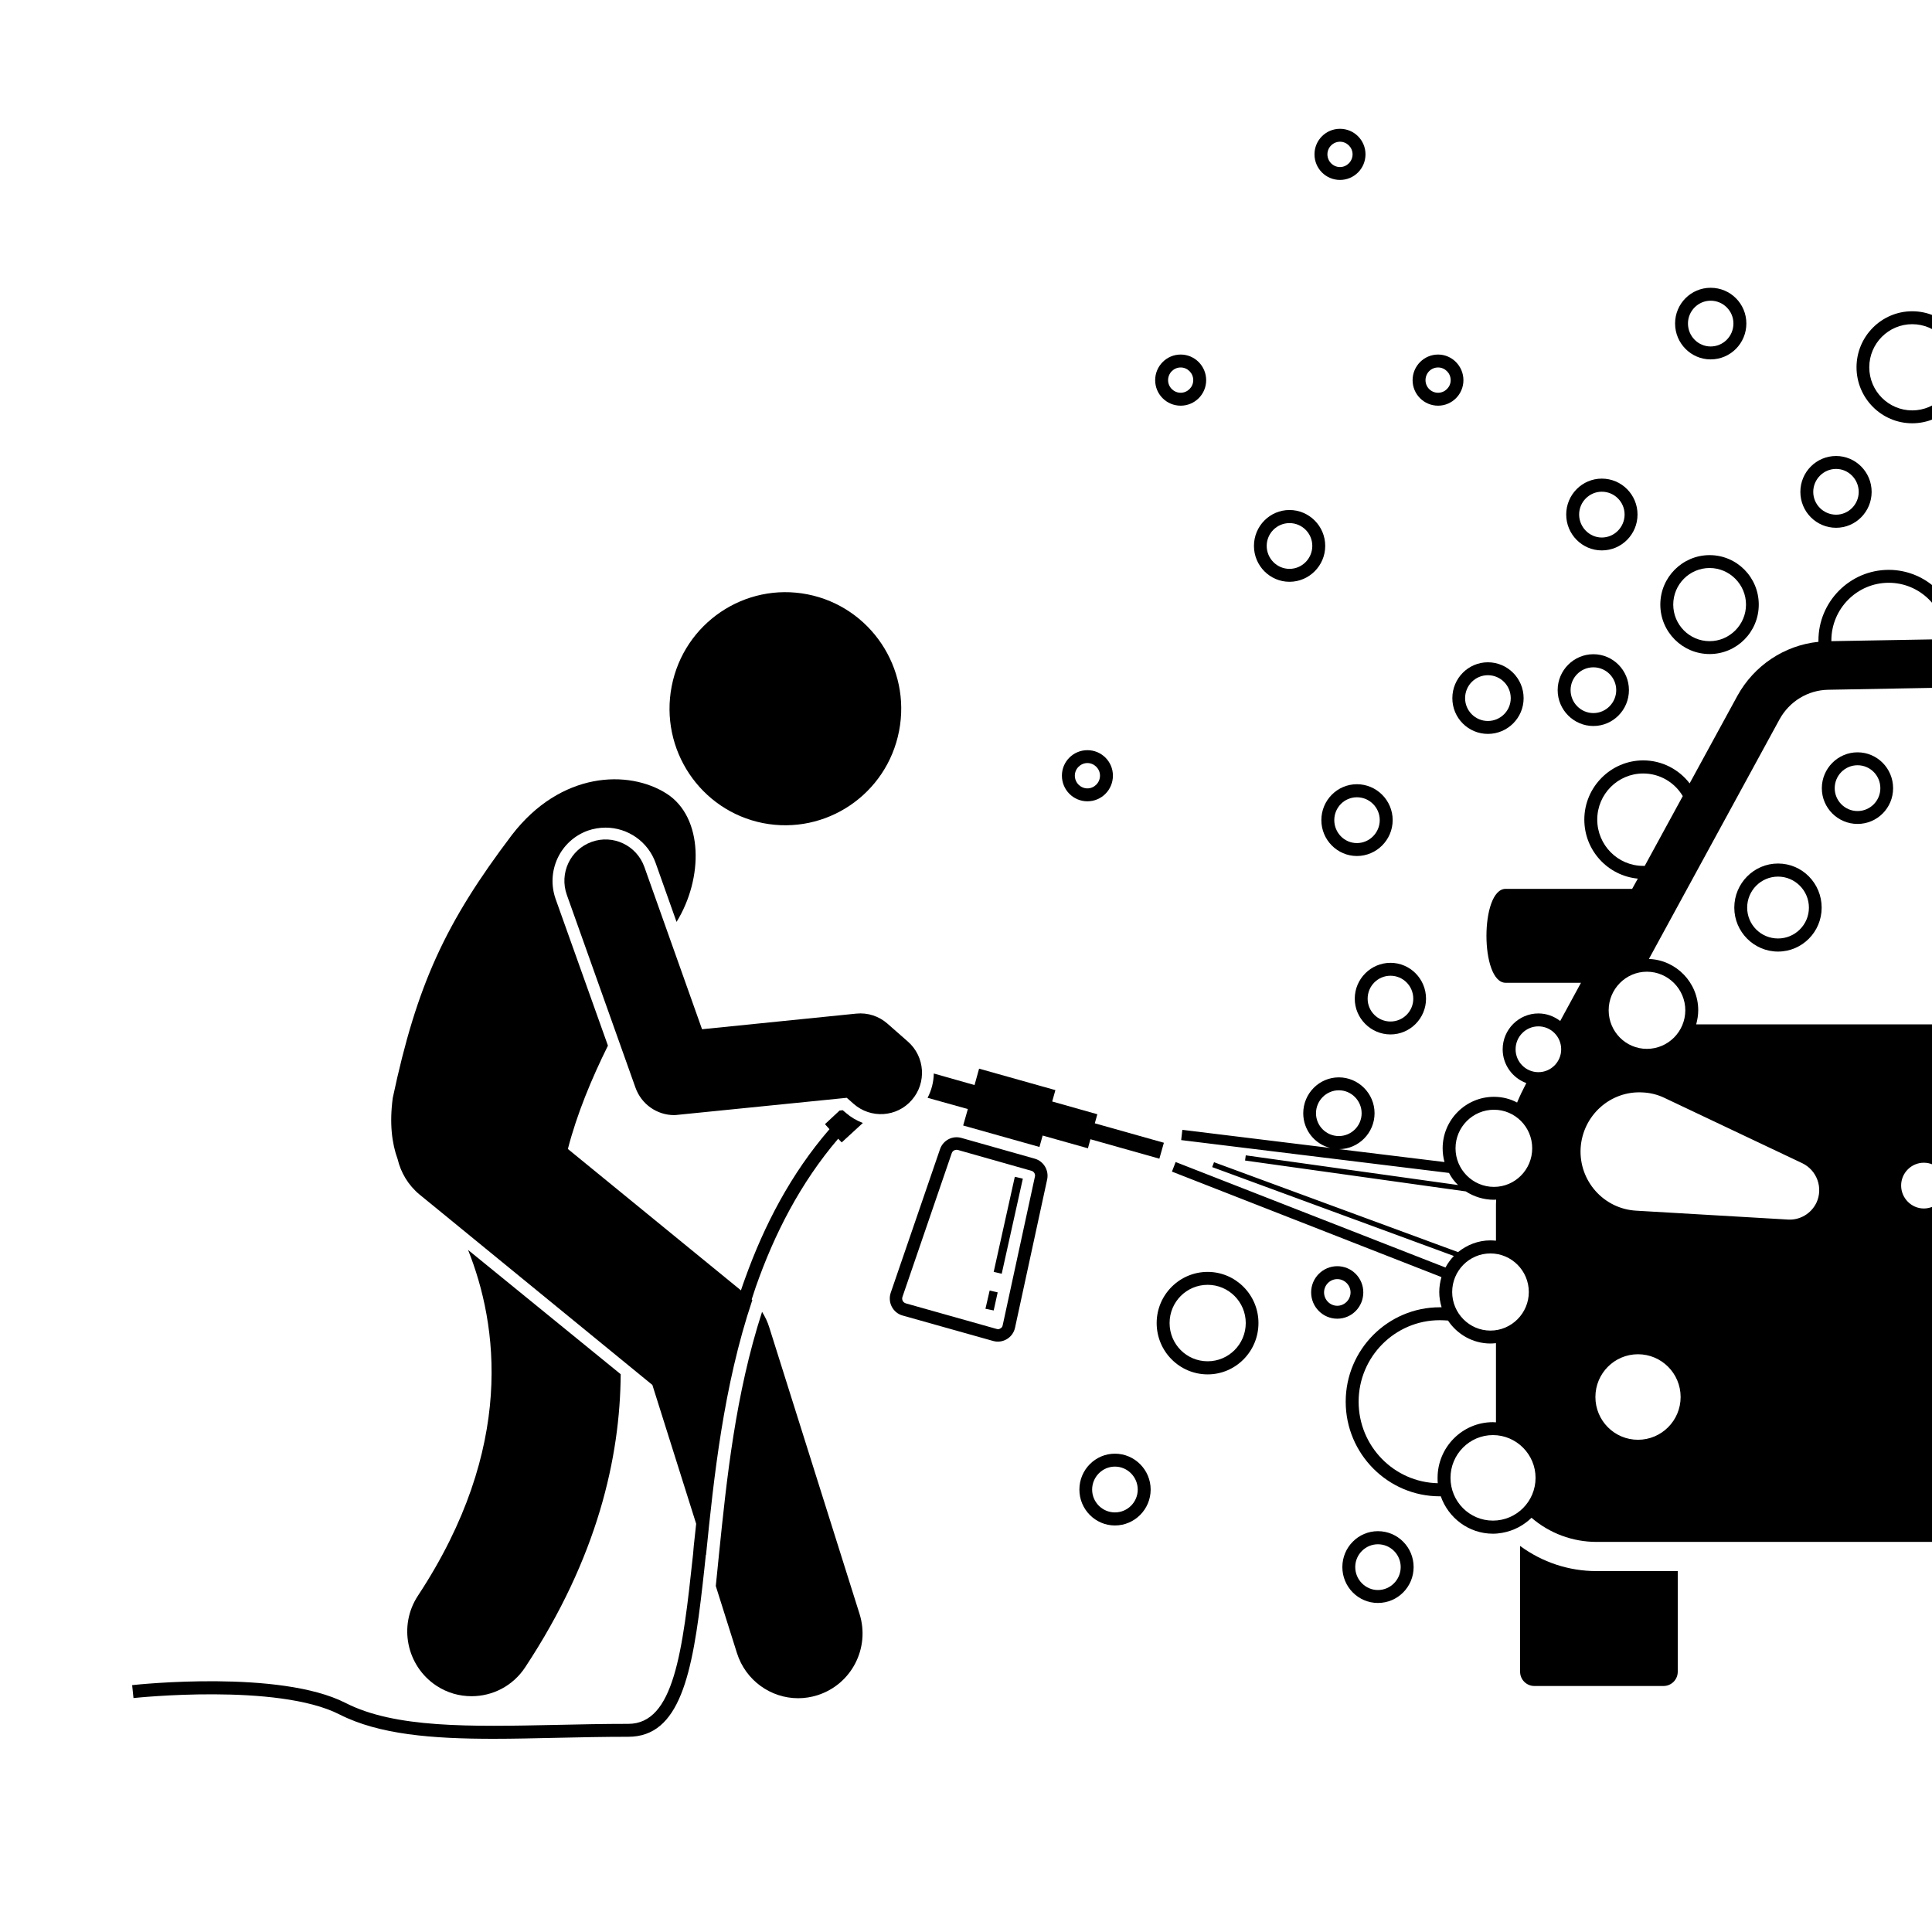
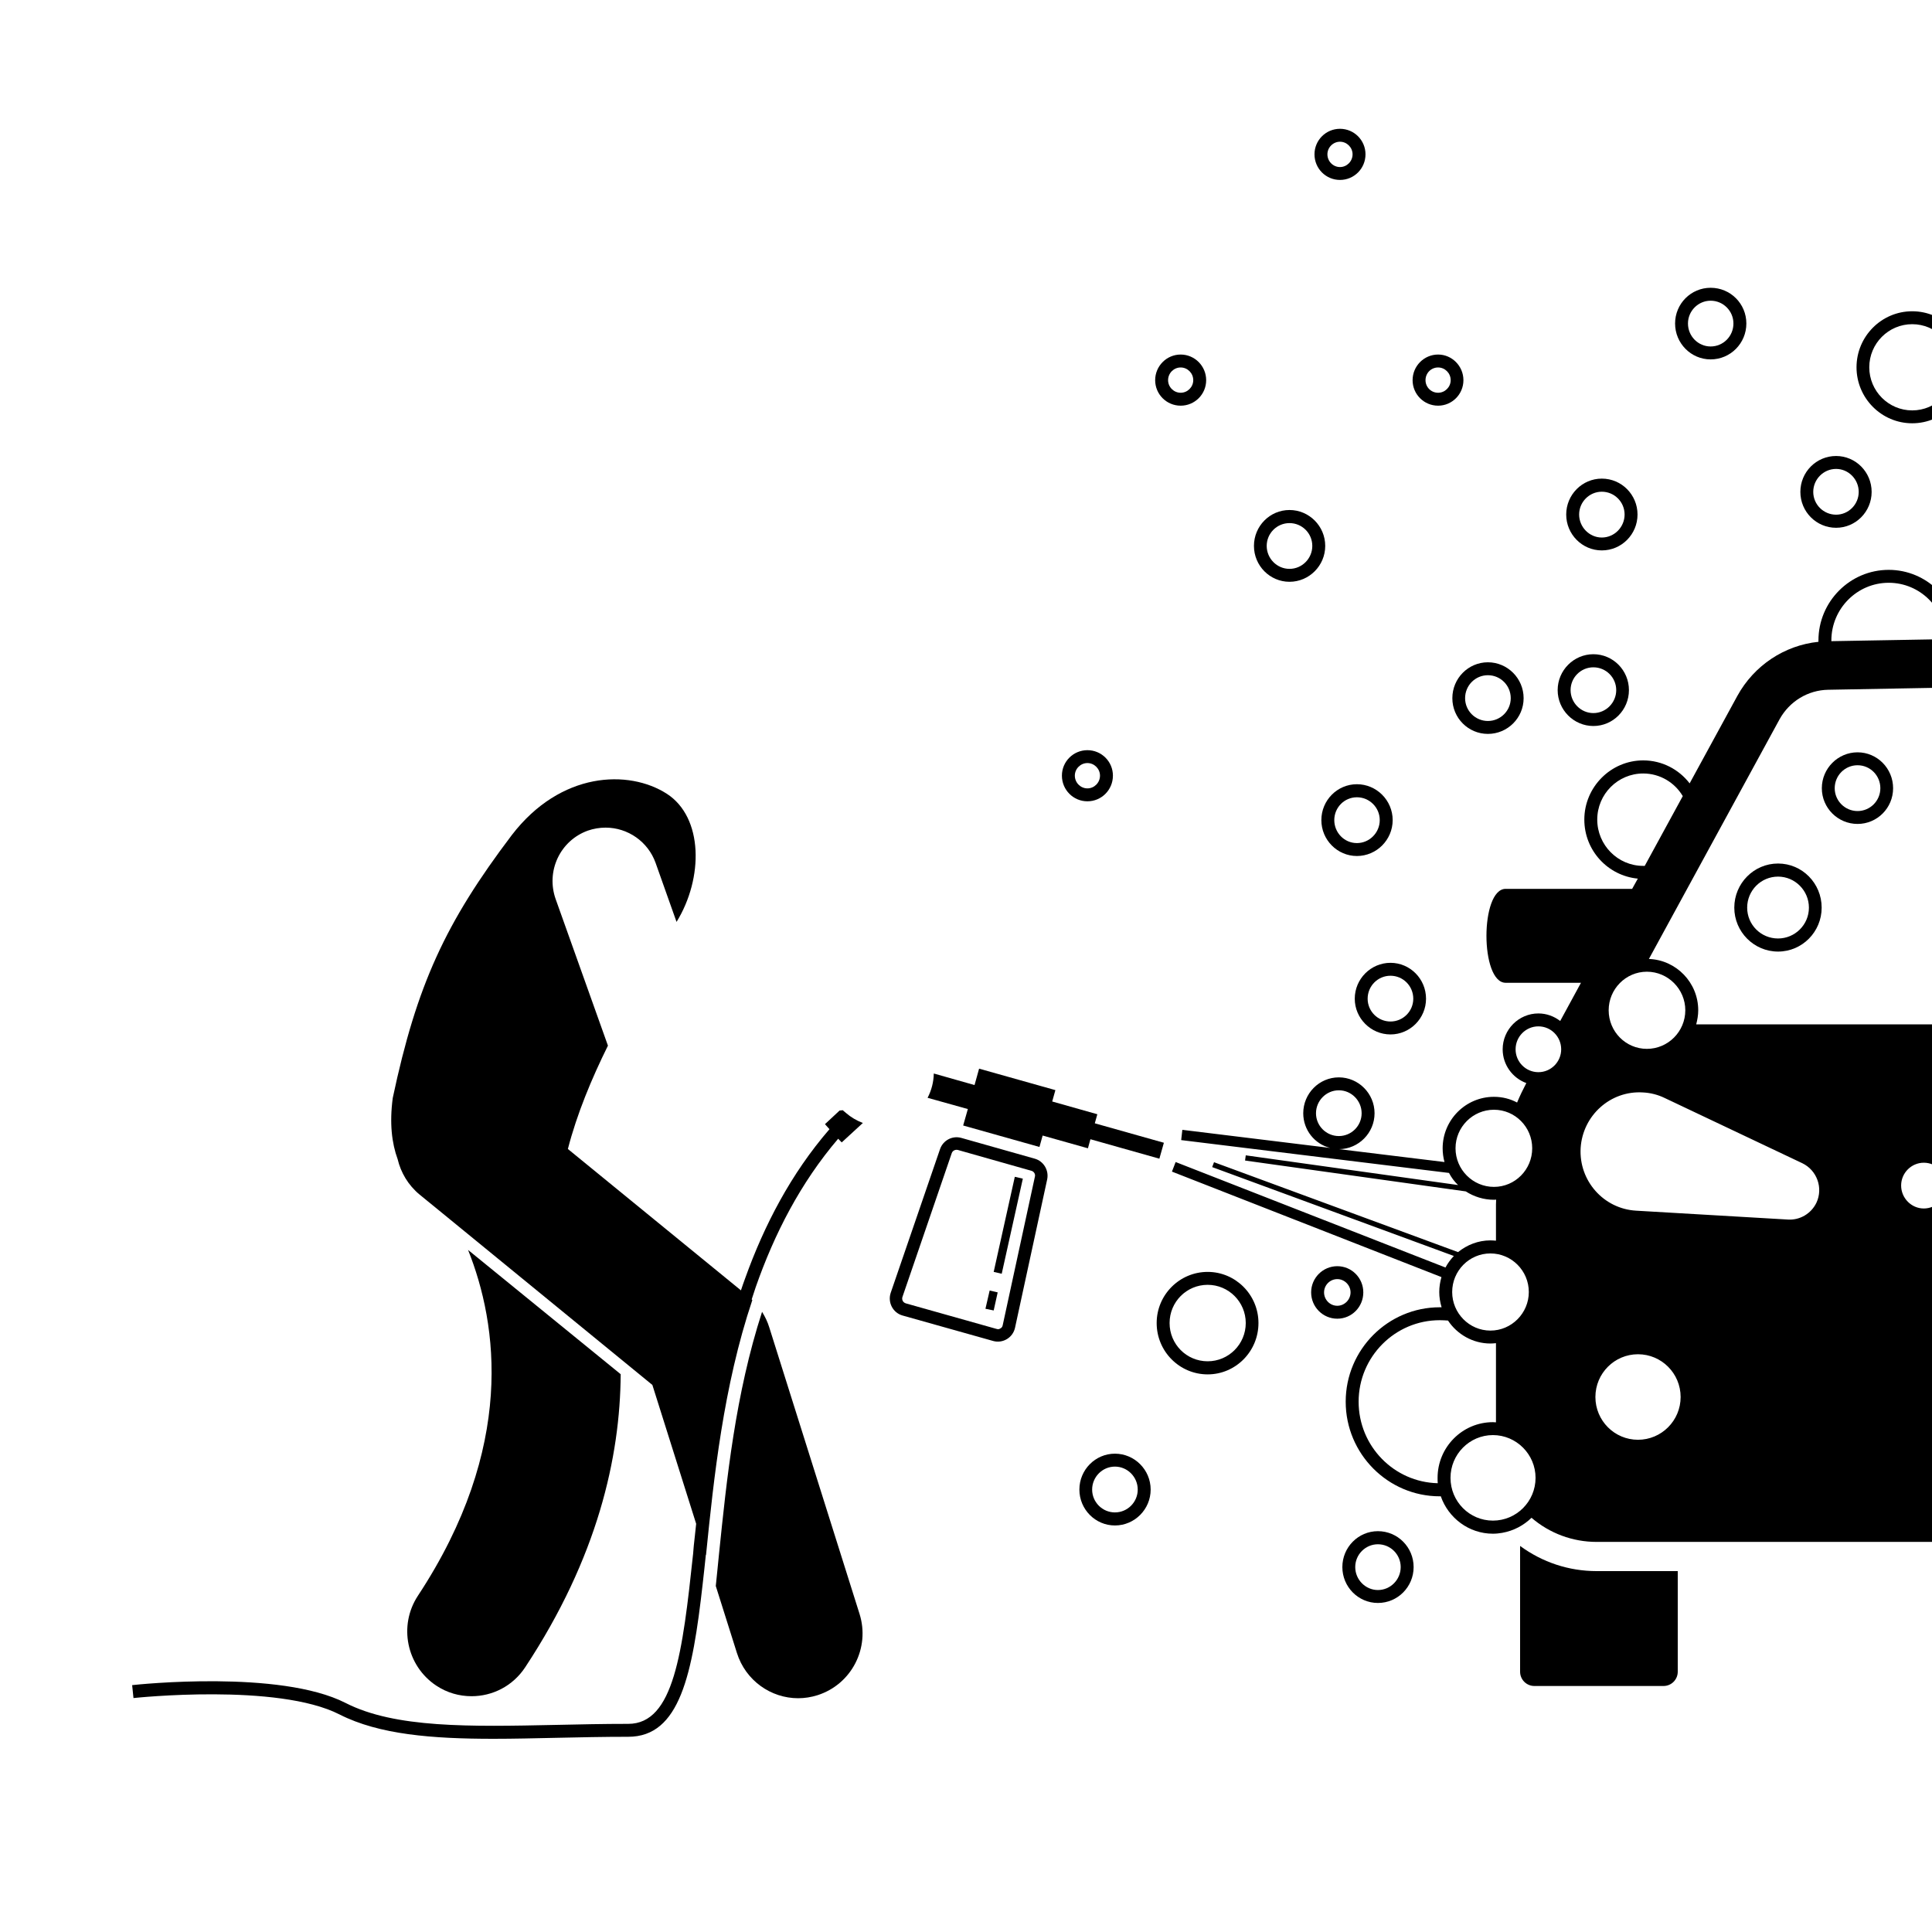
<svg xmlns="http://www.w3.org/2000/svg" width="60" zoomAndPan="magnify" viewBox="0 0 45 45" height="60" preserveAspectRatio="xMidYMid meet" version="1.0">
  <defs>
    <clipPath id="e6cc45bb34">
      <path d="M 3 18 L 21 18 L 21 40.5 L 3 40.5 Z M 3 18 " clip-rule="nonzero" />
    </clipPath>
  </defs>
  <path fill="#000000" d="M 31.211 4.191 C 31.539 4.191 31.805 3.926 31.805 3.594 C 31.805 3.266 31.539 3 31.211 3 C 30.883 3 30.617 3.266 30.617 3.594 C 30.617 3.926 30.883 4.191 31.211 4.191 Z M 31.211 3.301 C 31.371 3.301 31.504 3.434 31.504 3.594 C 31.504 3.758 31.371 3.891 31.211 3.891 C 31.051 3.891 30.918 3.758 30.918 3.594 C 30.918 3.434 31.051 3.301 31.211 3.301 Z M 31.211 3.301 " fill-opacity="1" fill-rule="nonzero" />
  <path fill="#000000" d="M 44.539 9.859 C 45.254 9.859 45.84 9.273 45.84 8.555 C 45.84 7.836 45.254 7.25 44.539 7.25 C 43.824 7.25 43.242 7.836 43.242 8.555 C 43.242 9.273 43.824 9.859 44.539 9.859 Z M 44.539 7.551 C 45.09 7.551 45.539 8 45.539 8.555 C 45.539 9.109 45.09 9.559 44.539 9.559 C 43.988 9.559 43.539 9.109 43.539 8.555 C 43.539 8 43.988 7.551 44.539 7.551 Z M 44.539 7.551 " fill-opacity="1" fill-rule="nonzero" />
  <path fill="#000000" d="M 36.902 19.09 C 36.902 19.809 37.449 20.398 38.148 20.465 L 38.016 20.703 L 35.07 20.703 C 34.473 20.703 34.473 22.891 35.07 22.891 L 36.824 22.891 L 36.34 23.781 C 36.199 23.672 36.023 23.605 35.832 23.605 C 35.375 23.605 35 23.98 35 24.441 C 35 24.801 35.23 25.109 35.551 25.227 C 35.473 25.375 35.402 25.523 35.336 25.68 C 35.176 25.594 34.992 25.547 34.797 25.547 C 34.137 25.547 33.602 26.086 33.602 26.746 C 33.602 26.855 33.617 26.965 33.645 27.066 L 31.191 26.766 C 31.645 26.762 32.016 26.387 32.016 25.93 C 32.016 25.469 31.641 25.094 31.184 25.094 C 30.727 25.094 30.355 25.469 30.355 25.93 C 30.355 26.32 30.621 26.648 30.984 26.738 L 27.539 26.316 L 27.512 26.555 L 33.75 27.32 C 33.805 27.426 33.875 27.52 33.961 27.602 L 29.016 26.91 L 29 27.031 L 34.141 27.75 C 34.328 27.871 34.555 27.945 34.797 27.945 C 34.812 27.945 34.832 27.945 34.848 27.941 C 34.848 27.98 34.844 28.02 34.844 28.055 L 34.844 28.898 C 34.801 28.895 34.758 28.891 34.715 28.891 C 34.43 28.891 34.168 28.996 33.961 29.164 L 28.277 27.07 L 28.234 27.184 L 33.863 29.254 C 33.785 29.336 33.719 29.426 33.668 29.523 L 27.383 27.066 L 27.297 27.289 L 33.574 29.746 C 33.543 29.855 33.523 29.973 33.523 30.094 C 33.523 30.215 33.543 30.336 33.578 30.449 C 33.562 30.449 33.547 30.449 33.535 30.449 C 32.328 30.449 31.344 31.434 31.344 32.648 C 31.344 33.863 32.328 34.852 33.535 34.852 C 33.543 34.852 33.551 34.852 33.559 34.852 C 33.734 35.355 34.211 35.723 34.773 35.723 C 34.848 35.723 34.918 35.715 34.988 35.703 C 35.254 35.656 35.488 35.531 35.672 35.352 C 36.094 35.715 36.629 35.914 37.188 35.914 L 61.715 35.914 C 62.316 35.914 62.891 35.684 63.328 35.27 C 63.793 34.824 64.059 34.207 64.059 33.559 L 64.059 28.055 C 64.059 27.047 63.805 26.055 63.324 25.172 L 62.078 22.891 L 63.832 22.891 C 64.43 22.891 64.43 20.703 63.832 20.703 L 60.887 20.703 L 58.438 16.211 C 58.016 15.438 57.215 14.953 56.34 14.938 L 49.449 14.812 L 49.387 14.812 C 49.414 14.73 49.43 14.641 49.43 14.547 C 49.43 14.086 49.059 13.711 48.598 13.711 C 48.141 13.711 47.77 14.086 47.77 14.547 C 47.77 14.652 47.789 14.75 47.824 14.84 L 45.625 14.883 C 45.605 13.992 44.879 13.273 43.992 13.273 C 43.09 13.273 42.355 14.012 42.355 14.918 C 42.355 14.93 42.355 14.938 42.355 14.949 C 41.562 15.031 40.855 15.5 40.465 16.211 L 39.355 18.246 C 39.105 17.922 38.715 17.711 38.273 17.711 C 37.52 17.711 36.902 18.332 36.902 19.09 Z M 31.184 25.395 C 31.477 25.395 31.715 25.637 31.715 25.93 C 31.715 26.223 31.477 26.461 31.184 26.461 C 30.891 26.461 30.652 26.223 30.652 25.93 C 30.652 25.637 30.891 25.395 31.184 25.395 Z M 39.195 18.543 L 38.309 20.168 C 38.297 20.168 38.285 20.168 38.273 20.168 C 37.684 20.168 37.203 19.684 37.203 19.09 C 37.203 18.496 37.684 18.016 38.273 18.016 C 38.664 18.016 39.008 18.227 39.195 18.543 Z M 38.359 24.43 C 37.867 24.43 37.469 24.027 37.469 23.531 C 37.469 23.039 37.867 22.633 38.359 22.633 C 38.852 22.633 39.254 23.039 39.254 23.531 C 39.254 24.027 38.852 24.43 38.359 24.43 Z M 36.816 26.742 C 36.863 25.98 37.512 25.398 38.266 25.445 C 38.445 25.453 38.621 25.5 38.773 25.574 L 41.98 27.094 C 42.32 27.258 42.469 27.668 42.309 28.012 C 42.184 28.273 41.918 28.422 41.648 28.406 L 38.109 28.199 C 37.352 28.156 36.773 27.504 36.816 26.742 Z M 44.281 27.613 C 44.281 27.32 44.52 27.082 44.809 27.082 C 45.102 27.082 45.34 27.32 45.34 27.613 C 45.34 27.906 45.102 28.148 44.809 28.148 C 44.52 28.148 44.281 27.906 44.281 27.613 Z M 34.773 35.418 C 34.227 35.418 33.785 34.973 33.785 34.422 C 33.785 33.875 34.227 33.426 34.773 33.426 C 35.32 33.426 35.766 33.875 35.766 34.422 C 35.766 34.973 35.32 35.418 34.773 35.418 Z M 33.535 30.75 C 33.598 30.75 33.66 30.754 33.727 30.758 C 33.938 31.078 34.305 31.293 34.715 31.293 C 34.758 31.293 34.801 31.289 34.844 31.285 L 34.844 33.129 C 34.82 33.129 34.797 33.125 34.773 33.125 C 34.062 33.125 33.484 33.707 33.484 34.422 C 33.484 34.465 33.484 34.508 33.488 34.547 C 32.469 34.523 31.645 33.684 31.645 32.648 C 31.645 31.602 32.492 30.75 33.535 30.75 Z M 33.824 30.094 C 33.824 29.598 34.223 29.195 34.715 29.195 C 35.207 29.195 35.609 29.598 35.609 30.094 C 35.609 30.586 35.207 30.992 34.715 30.992 C 34.223 30.992 33.824 30.586 33.824 30.094 Z M 33.902 26.746 C 33.902 26.25 34.305 25.848 34.797 25.848 C 35.289 25.848 35.688 26.25 35.688 26.746 C 35.688 27.242 35.289 27.645 34.797 27.645 C 34.305 27.645 33.902 27.242 33.902 26.746 Z M 36.363 24.441 C 36.363 24.734 36.125 24.973 35.832 24.973 C 35.539 24.973 35.301 24.734 35.301 24.441 C 35.301 24.145 35.539 23.906 35.832 23.906 C 36.125 23.906 36.363 24.145 36.363 24.441 Z M 39.145 32.539 C 39.145 33.09 38.699 33.535 38.152 33.535 C 37.605 33.535 37.16 33.09 37.16 32.539 C 37.16 31.988 37.605 31.543 38.152 31.543 C 38.699 31.543 39.145 31.988 39.145 32.539 Z M 53.695 34.164 C 53.695 34.297 53.59 34.402 53.457 34.402 L 45.445 34.402 C 45.312 34.402 45.207 34.297 45.207 34.164 L 45.207 32.613 C 45.207 32.48 45.312 32.375 45.445 32.375 L 53.457 32.375 C 53.59 32.375 53.695 32.48 53.695 32.613 Z M 47.184 25.387 C 47.184 25.094 47.422 24.852 47.715 24.852 C 48.008 24.852 48.246 25.094 48.246 25.387 C 48.246 25.68 48.008 25.918 47.715 25.918 C 47.422 25.918 47.184 25.68 47.184 25.387 Z M 61.957 26.234 C 62.277 26.922 61.984 27.746 61.301 28.07 C 61.137 28.148 60.961 28.188 60.793 28.199 L 57.254 28.406 C 56.875 28.426 56.551 28.137 56.531 27.758 C 56.516 27.469 56.676 27.211 56.922 27.094 L 60.129 25.574 C 60.816 25.25 61.633 25.543 61.957 26.234 Z M 48.07 14.547 C 48.07 14.254 48.309 14.016 48.598 14.016 C 48.891 14.016 49.129 14.254 49.129 14.547 C 49.129 14.648 49.102 14.738 49.055 14.82 L 48.156 14.836 C 48.102 14.754 48.07 14.652 48.07 14.547 Z M 42.656 14.934 C 42.656 14.93 42.656 14.926 42.656 14.918 C 42.656 14.18 43.254 13.574 43.992 13.574 C 44.719 13.574 45.309 14.16 45.324 14.887 Z M 41.449 16.754 C 41.68 16.336 42.109 16.074 42.582 16.066 L 49.449 15.941 L 56.32 16.066 C 56.793 16.074 57.223 16.336 57.453 16.754 L 60.977 23.219 C 61.137 23.508 60.93 23.859 60.602 23.859 L 39.508 23.859 C 39.535 23.754 39.555 23.645 39.555 23.531 C 39.555 22.887 39.043 22.359 38.406 22.336 Z M 41.449 16.754 " fill-opacity="1" fill-rule="nonzero" />
  <path fill="#000000" d="M 31.754 30.102 C 31.754 29.766 31.484 29.492 31.148 29.492 C 30.812 29.492 30.539 29.766 30.539 30.102 C 30.539 30.441 30.812 30.715 31.148 30.715 C 31.484 30.715 31.754 30.441 31.754 30.102 Z M 31.148 30.414 C 30.977 30.414 30.84 30.273 30.84 30.102 C 30.84 29.934 30.977 29.793 31.148 29.793 C 31.316 29.793 31.457 29.934 31.457 30.102 C 31.457 30.273 31.316 30.414 31.148 30.414 Z M 31.148 30.414 " fill-opacity="1" fill-rule="nonzero" />
  <path fill="#000000" d="M 26.941 30.816 C 26.941 31.477 27.473 32.012 28.129 32.012 C 28.781 32.012 29.312 31.477 29.312 30.816 C 29.312 30.16 28.781 29.625 28.129 29.625 C 27.473 29.625 26.941 30.16 26.941 30.816 Z M 27.242 30.816 C 27.242 30.324 27.637 29.926 28.129 29.926 C 28.617 29.926 29.016 30.324 29.016 30.816 C 29.016 31.309 28.617 31.707 28.129 31.707 C 27.637 31.707 27.242 31.309 27.242 30.816 Z M 27.242 30.816 " fill-opacity="1" fill-rule="nonzero" />
-   <path fill="#000000" d="M 39.82 15.234 C 40.453 15.234 40.965 14.719 40.965 14.082 C 40.965 13.445 40.453 12.93 39.82 12.93 C 39.188 12.93 38.672 13.445 38.672 14.082 C 38.672 14.719 39.188 15.234 39.82 15.234 Z M 39.82 13.23 C 40.285 13.23 40.668 13.613 40.668 14.082 C 40.668 14.551 40.285 14.934 39.82 14.934 C 39.352 14.934 38.973 14.551 38.973 14.082 C 38.973 13.613 39.352 13.23 39.82 13.23 Z M 39.82 13.23 " fill-opacity="1" fill-rule="nonzero" />
  <path fill="#000000" d="M 37.188 36.594 C 36.539 36.594 35.922 36.387 35.406 36.008 L 35.406 38.938 C 35.406 39.121 35.555 39.27 35.738 39.27 L 38.746 39.27 C 38.93 39.27 39.078 39.121 39.078 38.938 L 39.078 36.594 Z M 37.188 36.594 " fill-opacity="1" fill-rule="nonzero" />
  <path fill="#000000" d="M 22.391 26.504 C 22.18 26.445 21.965 26.562 21.895 26.766 L 20.746 30.113 C 20.672 30.336 20.797 30.578 21.023 30.641 L 23.133 31.234 C 23.359 31.297 23.59 31.156 23.641 30.93 L 24.391 27.469 C 24.434 27.258 24.309 27.047 24.102 26.988 Z M 24.105 27.406 L 23.355 30.867 C 23.348 30.91 23.32 30.934 23.301 30.941 C 23.285 30.953 23.254 30.969 23.211 30.953 L 21.102 30.359 C 21.059 30.348 21.035 30.316 21.027 30.301 C 21.02 30.285 21.004 30.25 21.02 30.207 L 22.168 26.859 C 22.188 26.801 22.25 26.77 22.312 26.785 L 24.023 27.27 C 24.082 27.285 24.121 27.348 24.105 27.406 Z M 24.105 27.406 " fill-opacity="1" fill-rule="nonzero" />
  <path fill="#000000" d="M 21.605 25.57 L 22.543 25.832 L 22.434 26.215 L 24.211 26.715 L 24.285 26.449 L 25.34 26.746 L 25.398 26.535 L 27.004 26.988 L 27.109 26.617 L 25.5 26.164 L 25.559 25.953 L 24.508 25.656 L 24.582 25.391 L 22.805 24.891 L 22.699 25.273 L 21.75 25.004 C 21.746 25.199 21.699 25.391 21.605 25.57 Z M 21.605 25.57 " fill-opacity="1" fill-rule="nonzero" />
  <path fill="#000000" d="M 22.953 30.484 L 23.051 30.059 L 23.238 30.102 L 23.145 30.523 Z M 22.953 30.484 " fill-opacity="1" fill-rule="nonzero" />
  <path fill="#000000" d="M 23.145 29.625 L 23.637 27.41 L 23.824 27.453 L 23.332 29.668 Z M 23.145 29.625 " fill-opacity="1" fill-rule="nonzero" />
  <path fill="#000000" d="M 9.734 37.168 C 9.277 37.863 9.469 38.797 10.156 39.258 C 10.414 39.43 10.699 39.508 10.984 39.508 C 11.469 39.508 11.945 39.273 12.234 38.832 C 13.918 36.281 14.445 33.941 14.457 32.008 L 10.902 29.113 C 11.594 30.844 12.012 33.711 9.734 37.168 Z M 9.734 37.168 " fill-opacity="1" fill-rule="nonzero" />
  <path fill="#000000" d="M 16.746 36.207 C 16.723 36.457 16.695 36.703 16.672 36.941 L 17.164 38.5 C 17.367 39.145 17.957 39.555 18.59 39.555 C 18.742 39.555 18.895 39.531 19.043 39.484 C 19.836 39.23 20.27 38.383 20.02 37.59 L 17.918 30.918 C 17.879 30.789 17.82 30.668 17.75 30.555 C 17.129 32.473 16.926 34.449 16.746 36.207 Z M 16.746 36.207 " fill-opacity="1" fill-rule="nonzero" />
-   <path fill="#000000" d="M 17.773 19.172 C 19.238 19.457 20.656 18.5 20.941 17.027 C 21.227 15.559 20.273 14.133 18.812 13.844 C 17.348 13.555 15.93 14.516 15.645 15.984 C 15.359 17.457 16.312 18.883 17.773 19.172 Z M 17.773 19.172 " fill-opacity="1" fill-rule="nonzero" />
-   <path fill="#000000" d="M 15.008 20.191 C 14.828 19.691 14.281 19.43 13.781 19.609 C 13.281 19.789 13.023 20.34 13.203 20.844 L 14.801 25.332 C 14.938 25.719 15.301 25.973 15.703 25.973 C 15.734 25.973 15.766 25.969 15.801 25.965 L 19.723 25.57 L 19.883 25.711 C 20.281 26.062 20.891 26.023 21.238 25.621 C 21.586 25.223 21.547 24.613 21.148 24.262 L 20.672 23.844 C 20.473 23.668 20.211 23.582 19.945 23.609 L 16.352 23.973 Z M 15.008 20.191 " fill-opacity="1" fill-rule="nonzero" />
  <g clip-path="url(#e6cc45bb34)">
    <path fill="#000000" d="M 7.91 39.934 C 8.832 40.402 10.066 40.5 11.496 40.5 C 11.965 40.5 12.457 40.488 12.965 40.477 C 13.504 40.465 14.062 40.453 14.633 40.453 C 15.836 40.453 16.129 39.004 16.367 36.891 C 16.391 36.672 16.418 36.445 16.441 36.211 L 16.445 36.219 C 16.445 36.207 16.449 36.191 16.449 36.176 C 16.625 34.441 16.848 32.289 17.523 30.281 C 17.52 30.273 17.512 30.27 17.508 30.266 C 17.539 30.168 17.57 30.074 17.602 29.98 C 18.035 28.742 18.645 27.551 19.523 26.523 L 19.605 26.609 L 20.098 26.156 C 19.953 26.102 19.82 26.023 19.703 25.922 L 19.629 25.859 L 19.555 25.867 L 19.215 26.184 L 19.32 26.301 C 18.422 27.34 17.801 28.535 17.355 29.777 C 17.32 29.871 17.289 29.961 17.258 30.055 L 13.227 26.762 C 13.438 25.945 13.777 25.129 14.16 24.355 L 12.941 20.938 C 12.832 20.625 12.848 20.289 12.988 19.988 C 13.129 19.688 13.379 19.461 13.688 19.348 C 13.824 19.301 13.965 19.277 14.105 19.277 C 14.625 19.277 15.094 19.605 15.27 20.098 L 15.758 21.473 C 16.387 20.453 16.383 19.039 15.531 18.488 C 14.641 17.918 13.059 17.969 11.922 19.449 C 10.375 21.492 9.707 22.938 9.148 25.574 C 9.07 26.16 9.125 26.625 9.262 27 C 9.336 27.312 9.508 27.605 9.773 27.824 L 10.328 28.277 L 15.195 32.258 L 16.215 35.492 C 16.195 35.664 16.18 35.836 16.16 36 C 16.156 36.062 16.148 36.121 16.145 36.18 C 15.898 38.496 15.695 40.152 14.633 40.152 C 14.059 40.152 13.5 40.164 12.961 40.176 C 10.941 40.219 9.199 40.254 8.047 39.664 C 6.52 38.887 3.219 39.234 3.078 39.25 L 3.109 39.551 C 3.145 39.547 6.465 39.195 7.91 39.934 Z M 7.91 39.934 " fill-opacity="1" fill-rule="nonzero" />
  </g>
  <path fill="#000000" d="M 41.414 22.164 C 41.977 22.164 42.43 21.703 42.43 21.141 C 42.43 20.574 41.977 20.113 41.414 20.113 C 40.852 20.113 40.395 20.574 40.395 21.141 C 40.395 21.703 40.852 22.164 41.414 22.164 Z M 41.414 20.418 C 41.809 20.418 42.133 20.742 42.133 21.141 C 42.133 21.539 41.809 21.859 41.414 21.859 C 41.016 21.859 40.695 21.539 40.695 21.141 C 40.695 20.742 41.016 20.418 41.414 20.418 Z M 41.414 20.418 " fill-opacity="1" fill-rule="nonzero" />
  <path fill="#000000" d="M 32.387 24.094 C 32.844 24.094 33.215 23.719 33.215 23.262 C 33.215 22.801 32.844 22.426 32.387 22.426 C 31.93 22.426 31.555 22.801 31.555 23.262 C 31.555 23.719 31.93 24.094 32.387 24.094 Z M 32.918 23.262 C 32.918 23.555 32.68 23.793 32.387 23.793 C 32.094 23.793 31.855 23.555 31.855 23.262 C 31.855 22.965 32.094 22.727 32.387 22.727 C 32.68 22.727 32.918 22.965 32.918 23.262 Z M 32.918 23.262 " fill-opacity="1" fill-rule="nonzero" />
  <path fill="#000000" d="M 31.266 36.5 C 31.266 36.961 31.637 37.336 32.094 37.336 C 32.555 37.336 32.926 36.961 32.926 36.5 C 32.926 36.039 32.555 35.664 32.094 35.664 C 31.637 35.664 31.266 36.039 31.266 36.5 Z M 32.094 37.035 C 31.805 37.035 31.566 36.793 31.566 36.5 C 31.566 36.207 31.805 35.969 32.094 35.969 C 32.387 35.969 32.625 36.207 32.625 36.5 C 32.625 36.793 32.387 37.035 32.094 37.035 Z M 32.094 37.035 " fill-opacity="1" fill-rule="nonzero" />
  <path fill="#000000" d="M 25.141 34.695 C 25.141 35.156 25.512 35.531 25.969 35.531 C 26.426 35.531 26.801 35.156 26.801 34.695 C 26.801 34.234 26.426 33.859 25.969 33.859 C 25.512 33.859 25.141 34.234 25.141 34.695 Z M 25.438 34.695 C 25.438 34.402 25.676 34.16 25.969 34.16 C 26.262 34.16 26.5 34.402 26.5 34.695 C 26.5 34.988 26.262 35.227 25.969 35.227 C 25.676 35.227 25.438 34.988 25.438 34.695 Z M 25.438 34.695 " fill-opacity="1" fill-rule="nonzero" />
  <path fill="#000000" d="M 27.5 9.449 C 27.828 9.449 28.094 9.184 28.094 8.855 C 28.094 8.527 27.828 8.258 27.5 8.258 C 27.172 8.258 26.906 8.527 26.906 8.855 C 26.906 9.184 27.172 9.449 27.5 9.449 Z M 27.5 8.559 C 27.66 8.559 27.793 8.691 27.793 8.855 C 27.793 9.016 27.66 9.148 27.5 9.148 C 27.34 9.148 27.207 9.016 27.207 8.855 C 27.207 8.691 27.34 8.559 27.5 8.559 Z M 27.5 8.559 " fill-opacity="1" fill-rule="nonzero" />
  <path fill="#000000" d="M 33.496 9.449 C 33.82 9.449 34.086 9.184 34.086 8.855 C 34.086 8.527 33.82 8.258 33.496 8.258 C 33.168 8.258 32.902 8.527 32.902 8.855 C 32.902 9.184 33.168 9.449 33.496 9.449 Z M 33.496 8.559 C 33.656 8.559 33.789 8.691 33.789 8.855 C 33.789 9.016 33.656 9.148 33.496 9.148 C 33.332 9.148 33.203 9.016 33.203 8.855 C 33.203 8.691 33.332 8.559 33.496 8.559 Z M 33.496 8.559 " fill-opacity="1" fill-rule="nonzero" />
  <path fill="#000000" d="M 25.328 18.664 C 25.656 18.664 25.922 18.398 25.922 18.066 C 25.922 17.738 25.656 17.473 25.328 17.473 C 25 17.473 24.734 17.738 24.734 18.066 C 24.734 18.398 25 18.664 25.328 18.664 Z M 25.328 17.773 C 25.488 17.773 25.621 17.906 25.621 18.066 C 25.621 18.23 25.488 18.363 25.328 18.363 C 25.168 18.363 25.035 18.23 25.035 18.066 C 25.035 17.906 25.168 17.773 25.328 17.773 Z M 25.328 17.773 " fill-opacity="1" fill-rule="nonzero" />
  <path fill="#000000" d="M 33.828 16.262 C 33.828 16.723 34.199 17.094 34.656 17.094 C 35.113 17.094 35.488 16.723 35.488 16.262 C 35.488 15.801 35.113 15.426 34.656 15.426 C 34.199 15.426 33.828 15.801 33.828 16.262 Z M 34.656 15.727 C 34.949 15.727 35.188 15.965 35.188 16.262 C 35.188 16.555 34.949 16.793 34.656 16.793 C 34.363 16.793 34.125 16.555 34.125 16.262 C 34.125 15.965 34.363 15.727 34.656 15.727 Z M 34.656 15.727 " fill-opacity="1" fill-rule="nonzero" />
  <path fill="#000000" d="M 39.844 8.371 C 40.305 8.371 40.676 7.996 40.676 7.535 C 40.676 7.074 40.305 6.703 39.844 6.703 C 39.387 6.703 39.016 7.074 39.016 7.535 C 39.016 7.996 39.387 8.371 39.844 8.371 Z M 39.844 7.004 C 40.137 7.004 40.375 7.242 40.375 7.535 C 40.375 7.832 40.137 8.07 39.844 8.07 C 39.555 8.07 39.316 7.832 39.316 7.535 C 39.316 7.242 39.555 7.004 39.844 7.004 Z M 39.844 7.004 " fill-opacity="1" fill-rule="nonzero" />
  <path fill="#000000" d="M 37.113 16.91 C 37.57 16.91 37.941 16.535 37.941 16.074 C 37.941 15.613 37.57 15.238 37.113 15.238 C 36.656 15.238 36.281 15.613 36.281 16.074 C 36.281 16.535 36.656 16.91 37.113 16.91 Z M 37.113 15.543 C 37.406 15.543 37.645 15.781 37.645 16.074 C 37.645 16.367 37.406 16.609 37.113 16.609 C 36.82 16.609 36.582 16.367 36.582 16.074 C 36.582 15.781 36.82 15.543 37.113 15.543 Z M 37.113 15.543 " fill-opacity="1" fill-rule="nonzero" />
  <path fill="#000000" d="M 30.777 19.102 C 30.777 19.562 31.148 19.938 31.605 19.938 C 32.062 19.938 32.438 19.562 32.438 19.102 C 32.438 18.641 32.062 18.266 31.605 18.266 C 31.148 18.266 30.777 18.641 30.777 19.102 Z M 31.605 19.637 C 31.312 19.637 31.078 19.395 31.078 19.102 C 31.078 18.809 31.312 18.57 31.605 18.57 C 31.898 18.57 32.137 18.809 32.137 19.102 C 32.137 19.395 31.898 19.637 31.605 19.637 Z M 31.605 19.637 " fill-opacity="1" fill-rule="nonzero" />
  <path fill="#000000" d="M 37.309 12.82 C 37.77 12.82 38.141 12.445 38.141 11.984 C 38.141 11.523 37.77 11.148 37.309 11.148 C 36.852 11.148 36.48 11.523 36.48 11.984 C 36.48 12.445 36.852 12.82 37.309 12.82 Z M 37.309 11.453 C 37.602 11.453 37.84 11.691 37.84 11.984 C 37.84 12.277 37.602 12.52 37.309 12.52 C 37.02 12.52 36.781 12.277 36.781 11.984 C 36.781 11.691 37.02 11.453 37.309 11.453 Z M 37.309 11.453 " fill-opacity="1" fill-rule="nonzero" />
  <path fill="#000000" d="M 30.035 13.551 C 30.492 13.551 30.867 13.176 30.867 12.715 C 30.867 12.254 30.492 11.879 30.035 11.879 C 29.578 11.879 29.207 12.254 29.207 12.715 C 29.207 13.176 29.578 13.551 30.035 13.551 Z M 30.035 12.184 C 30.328 12.184 30.566 12.422 30.566 12.715 C 30.566 13.008 30.328 13.25 30.035 13.25 C 29.742 13.25 29.504 13.008 29.504 12.715 C 29.504 12.422 29.742 12.184 30.035 12.184 Z M 30.035 12.184 " fill-opacity="1" fill-rule="nonzero" />
  <path fill="#000000" d="M 42.766 12.293 C 43.223 12.293 43.594 11.918 43.594 11.457 C 43.594 10.996 43.223 10.621 42.766 10.621 C 42.305 10.621 41.934 10.996 41.934 11.457 C 41.934 11.918 42.305 12.293 42.766 12.293 Z M 43.293 11.457 C 43.293 11.75 43.055 11.988 42.766 11.988 C 42.473 11.988 42.234 11.75 42.234 11.457 C 42.234 11.164 42.473 10.922 42.766 10.922 C 43.055 10.922 43.293 11.164 43.293 11.457 Z M 43.293 11.457 " fill-opacity="1" fill-rule="nonzero" />
  <path fill="#000000" d="M 43.266 19.191 C 43.723 19.191 44.094 18.82 44.094 18.359 C 44.094 17.898 43.723 17.523 43.266 17.523 C 42.809 17.523 42.434 17.898 42.434 18.359 C 42.434 18.82 42.809 19.191 43.266 19.191 Z M 43.266 17.824 C 43.559 17.824 43.797 18.062 43.797 18.359 C 43.797 18.652 43.559 18.891 43.266 18.891 C 42.973 18.891 42.734 18.652 42.734 18.359 C 42.734 18.062 42.973 17.824 43.266 17.824 Z M 43.266 17.824 " fill-opacity="1" fill-rule="nonzero" />
</svg>